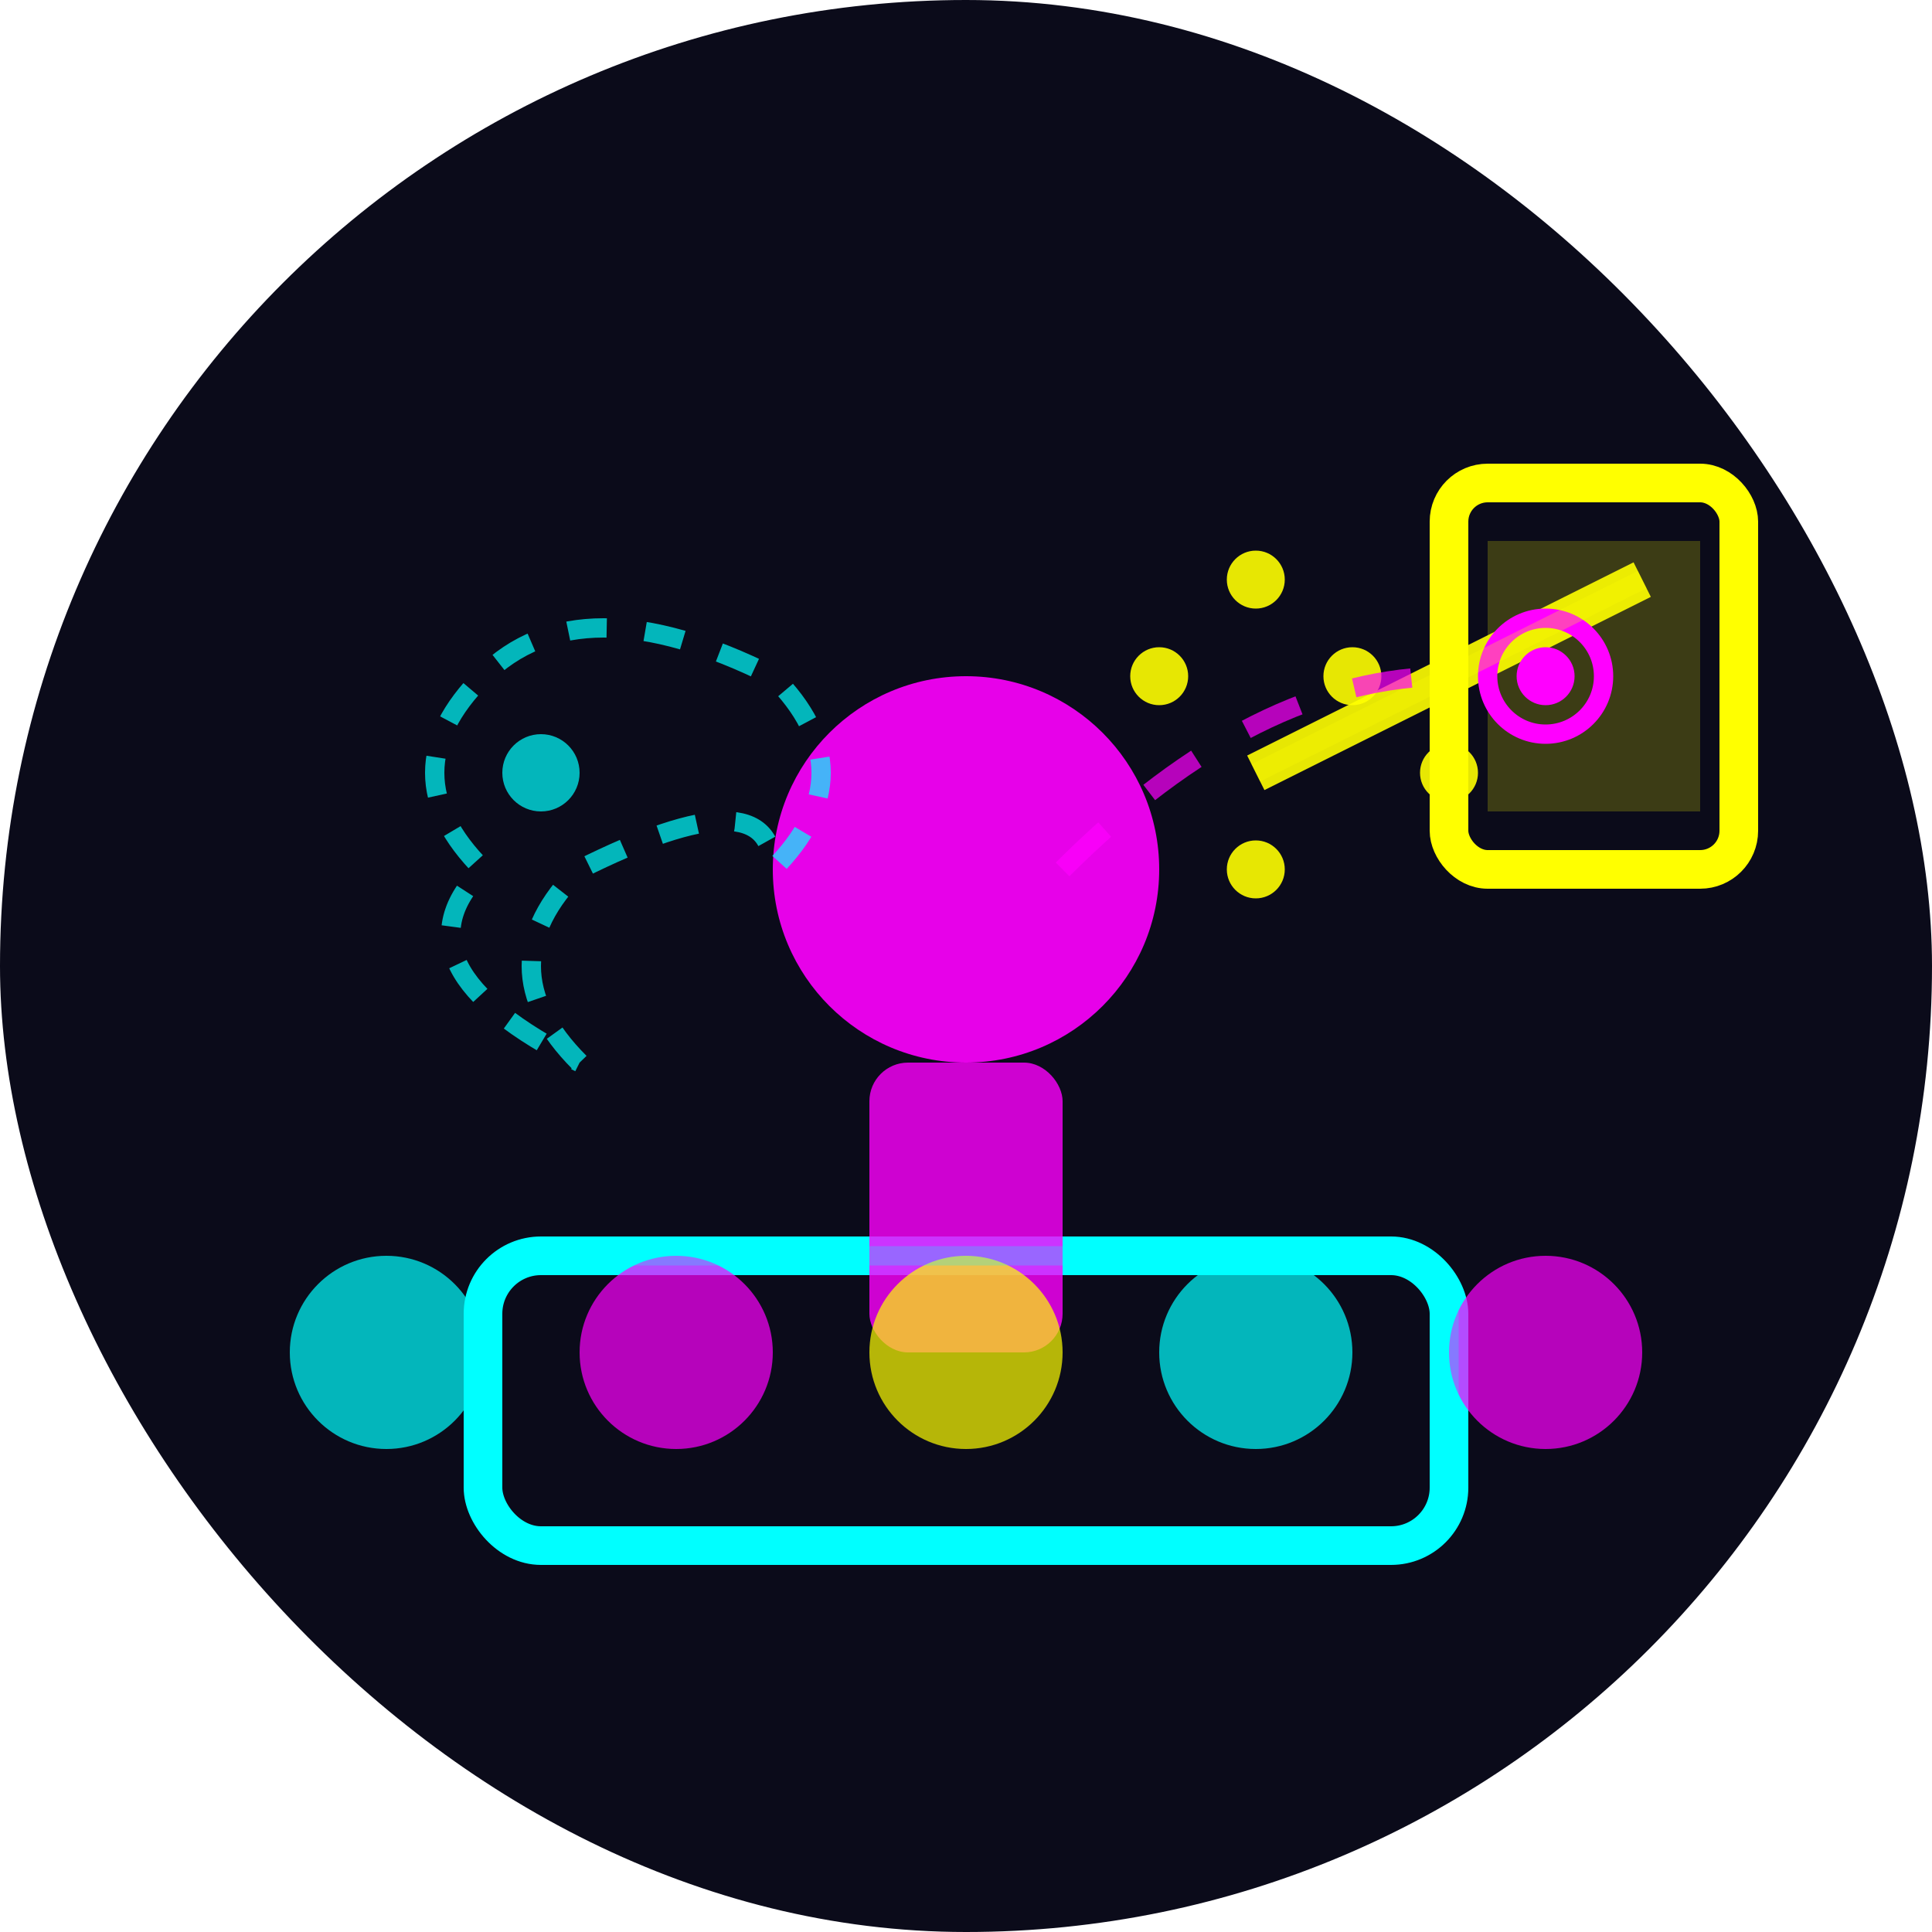
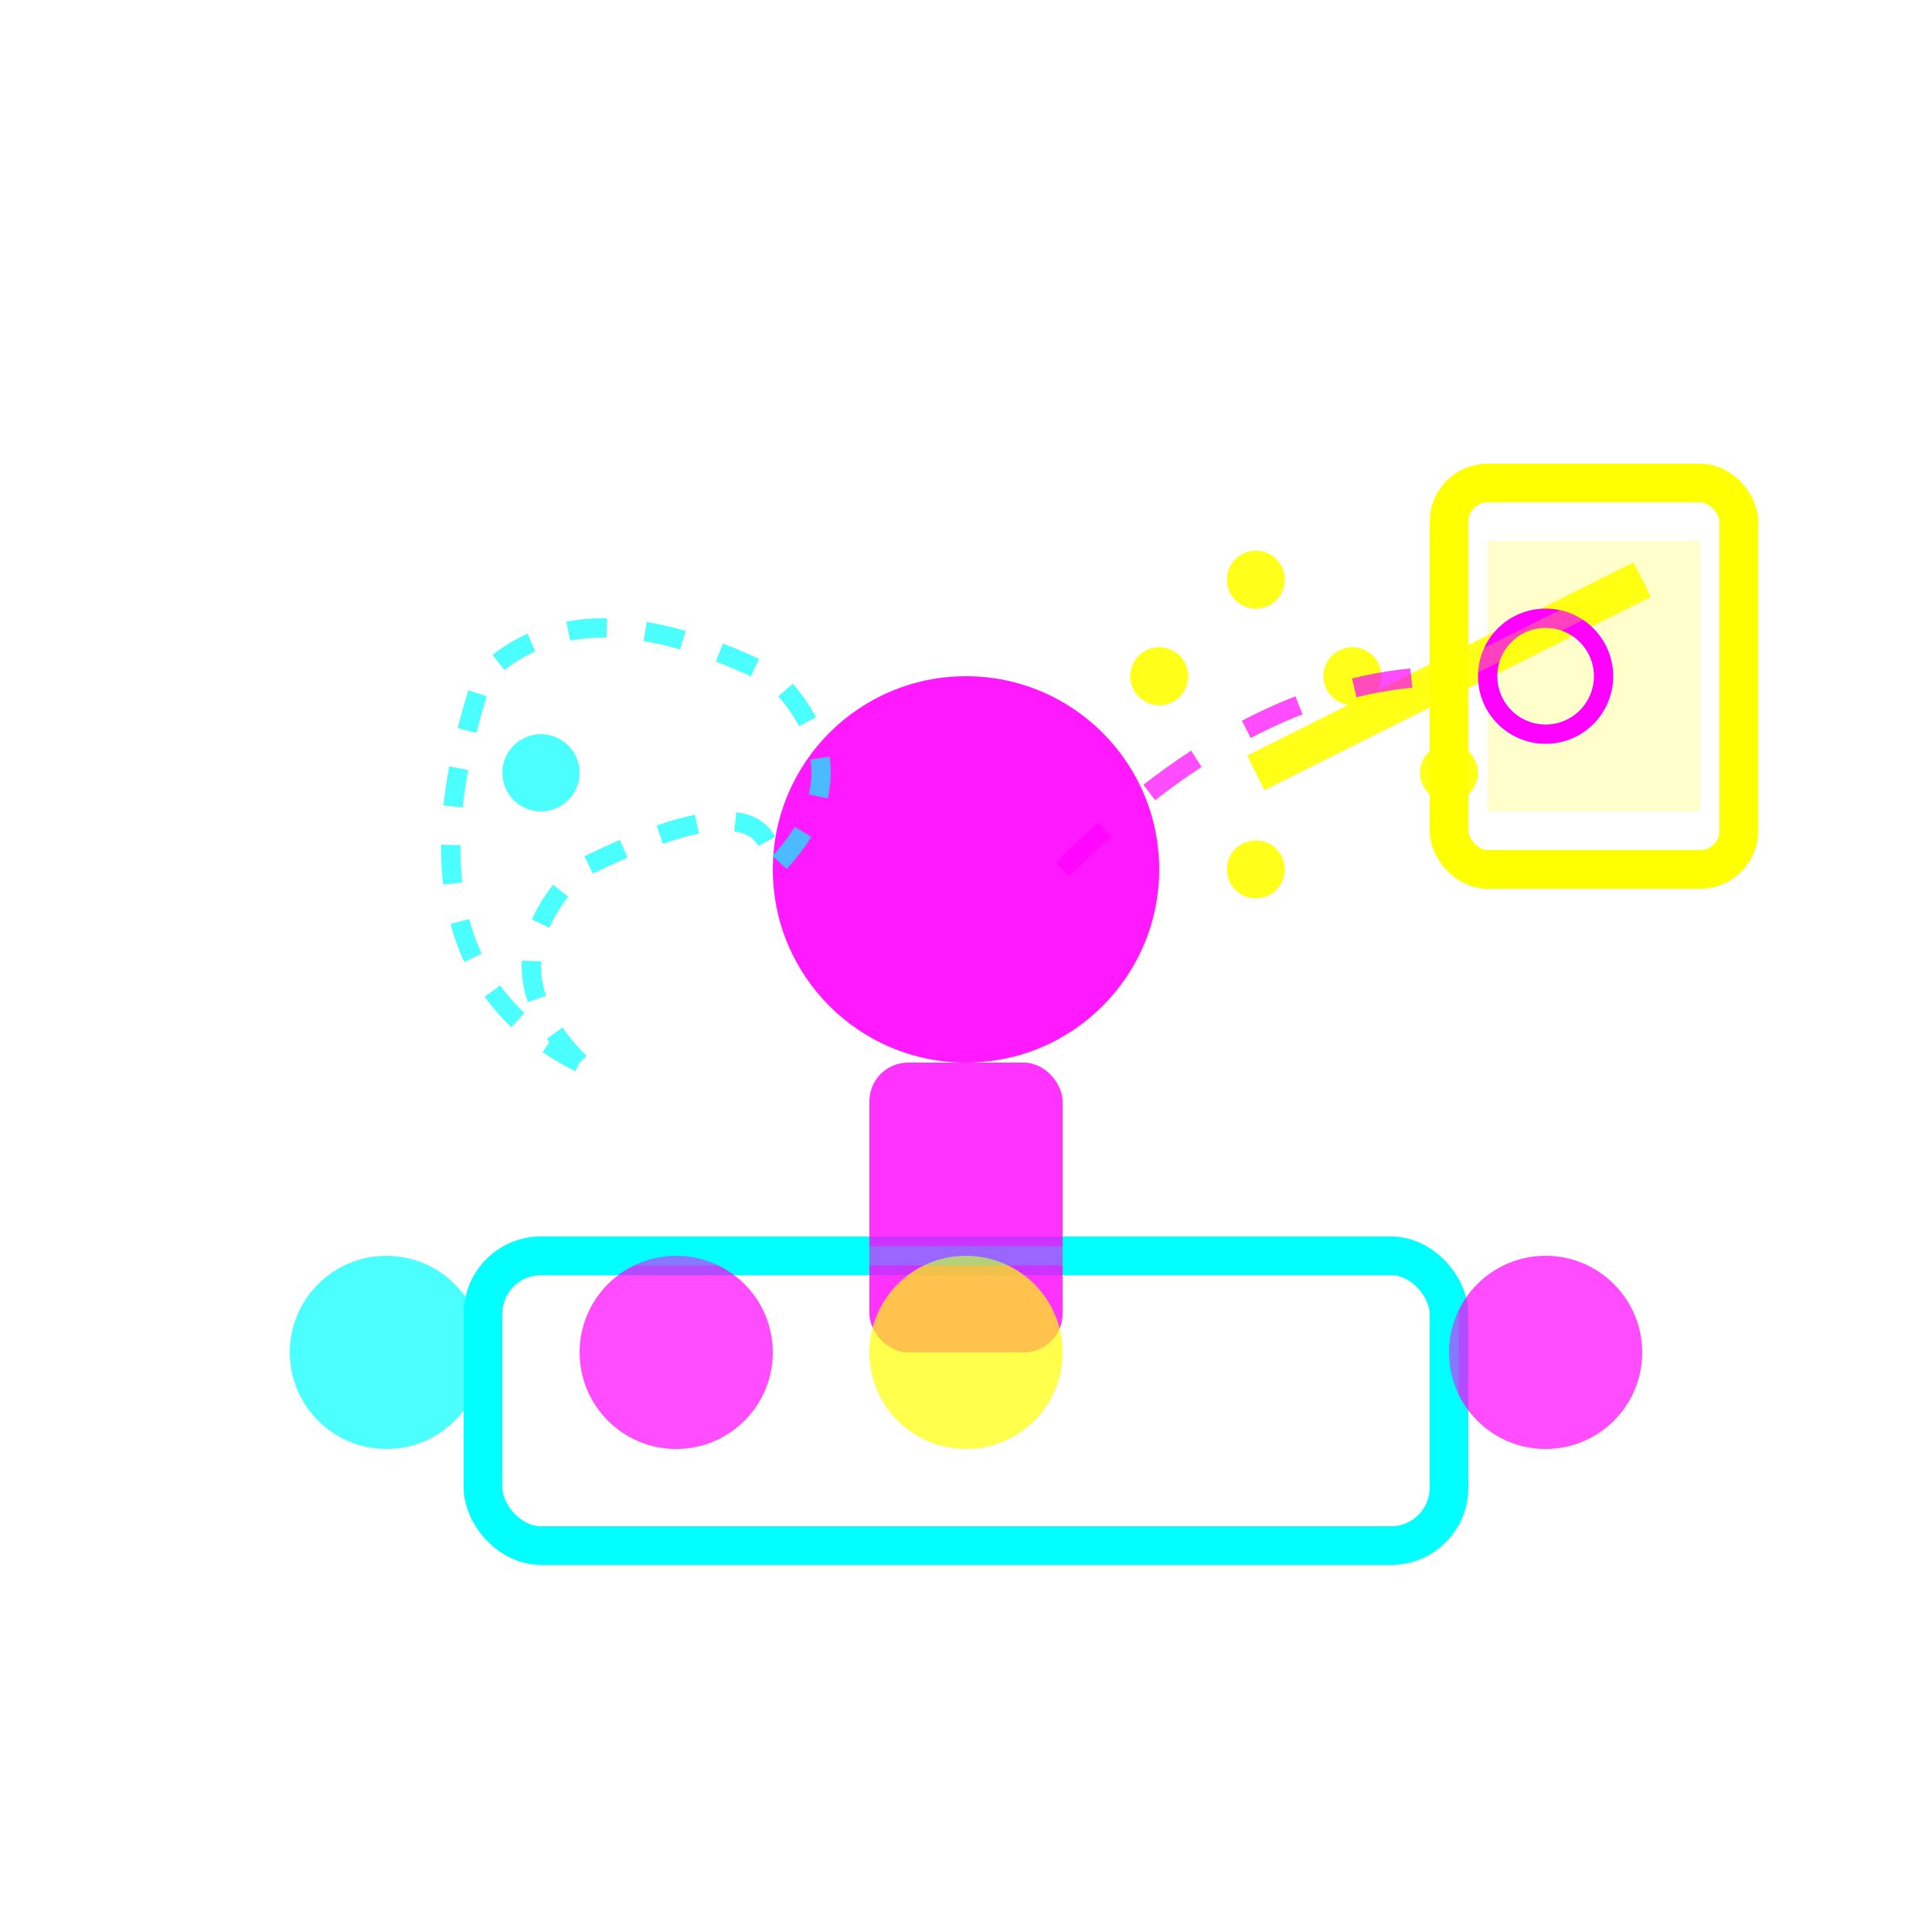
<svg xmlns="http://www.w3.org/2000/svg" width="100" height="100" viewBox="0 0 100 100">
-   <rect width="100" height="100" rx="50" fill="#0b0b1a" />
  <rect x="25" y="65" width="50" height="15" rx="3" fill="none" stroke="#00ffff" stroke-width="2" />
  <circle cx="50" cy="45" r="10" fill="#ff00ff" opacity="0.9" />
  <rect x="45" y="55" width="10" height="15" rx="2" fill="#ff00ff" opacity="0.8" />
  <line x1="65" y1="40" x2="85" y2="30" stroke="#ffff00" stroke-width="2" opacity="0.9">
    <animate attributeName="x2" values="85;80;85" dur="4s" repeatCount="indefinite" />
    <animate attributeName="y2" values="30;35;30" dur="4s" repeatCount="indefinite" />
  </line>
  <rect x="75" y="25" width="15" height="20" rx="2" fill="none" stroke="#ffff00" stroke-width="2" />
  <rect x="77" y="28" width="11" height="14" fill="#ffff00" opacity="0.2" />
  <circle cx="20" cy="70" r="5" fill="#00ffff" opacity="0.7" />
  <circle cx="35" cy="70" r="5" fill="#ff00ff" opacity="0.7" />
  <circle cx="50" cy="70" r="5" fill="#ffff00" opacity="0.7" />
-   <circle cx="65" cy="70" r="5" fill="#00ffff" opacity="0.7" />
  <circle cx="80" cy="70" r="5" fill="#ff00ff" opacity="0.7" />
  <g opacity="0.9">
    <circle cx="60" cy="35" r="1.5" fill="#ffff00">
      <animate attributeName="opacity" values="0.9;0.4;0.9" dur="3s" repeatCount="indefinite" />
    </circle>
    <circle cx="65" cy="30" r="1.5" fill="#ffff00">
      <animate attributeName="opacity" values="0.9;0.4;0.9" dur="2.7s" repeatCount="indefinite" />
    </circle>
    <circle cx="70" cy="35" r="1.5" fill="#ffff00">
      <animate attributeName="opacity" values="0.9;0.4;0.9" dur="3.3s" repeatCount="indefinite" />
    </circle>
    <circle cx="75" cy="40" r="1.5" fill="#ffff00">
      <animate attributeName="opacity" values="0.9;0.4;0.9" dur="2.5s" repeatCount="indefinite" />
    </circle>
    <circle cx="65" cy="45" r="1.5" fill="#ffff00">
      <animate attributeName="opacity" values="0.9;0.4;0.9" dur="3.1s" repeatCount="indefinite" />
    </circle>
  </g>
  <g transform="translate(80, 35)">
    <circle cx="0" cy="0" r="3" fill="none" stroke="#ff00ff" stroke-width="1" />
-     <circle cx="0" cy="0" r="1.5" fill="#ff00ff" />
  </g>
-   <path d="M30,55 Q25,50 30,45 Q40,40 40,45 Q45,40 40,35 Q30,30 25,35 Q20,40 25,45 Q20,50 30,55" fill="none" stroke="#00ffff" stroke-width="1" stroke-dasharray="2,2" opacity="0.7" />
+   <path d="M30,55 Q25,50 30,45 Q40,40 40,45 Q45,40 40,35 Q30,30 25,35 Q20,50 30,55" fill="none" stroke="#00ffff" stroke-width="1" stroke-dasharray="2,2" opacity="0.7" />
  <circle cx="28" cy="40" r="2" fill="#00ffff" opacity="0.7" />
  <filter id="neonGlow" x="-50%" y="-50%" width="200%" height="200%">
    <feGaussianBlur in="SourceGraphic" stdDeviation="2" result="blur" />
    <feColorMatrix in="blur" mode="matrix" values="1 0 0 0 0  0 1 0 0 0  0 0 1 0 0  0 0 0 10 -5" result="glow" />
    <feComposite in="SourceGraphic" in2="glow" operator="over" />
  </filter>
  <rect x="25" y="65" width="50" height="15" rx="3" fill="none" stroke="#00ffff" stroke-width="1" opacity="0.5" filter="url(#neonGlow)" />
  <line x1="65" y1="40" x2="85" y2="30" stroke="#ffff00" stroke-width="1" opacity="0.5" filter="url(#neonGlow)" />
  <path d="M55,45 Q65,35 75,35" fill="none" stroke="#ff00ff" stroke-width="1" stroke-dasharray="3,3" opacity="0.7">
    <animate attributeName="stroke-dashoffset" values="0;12" dur="2s" repeatCount="indefinite" />
  </path>
</svg>